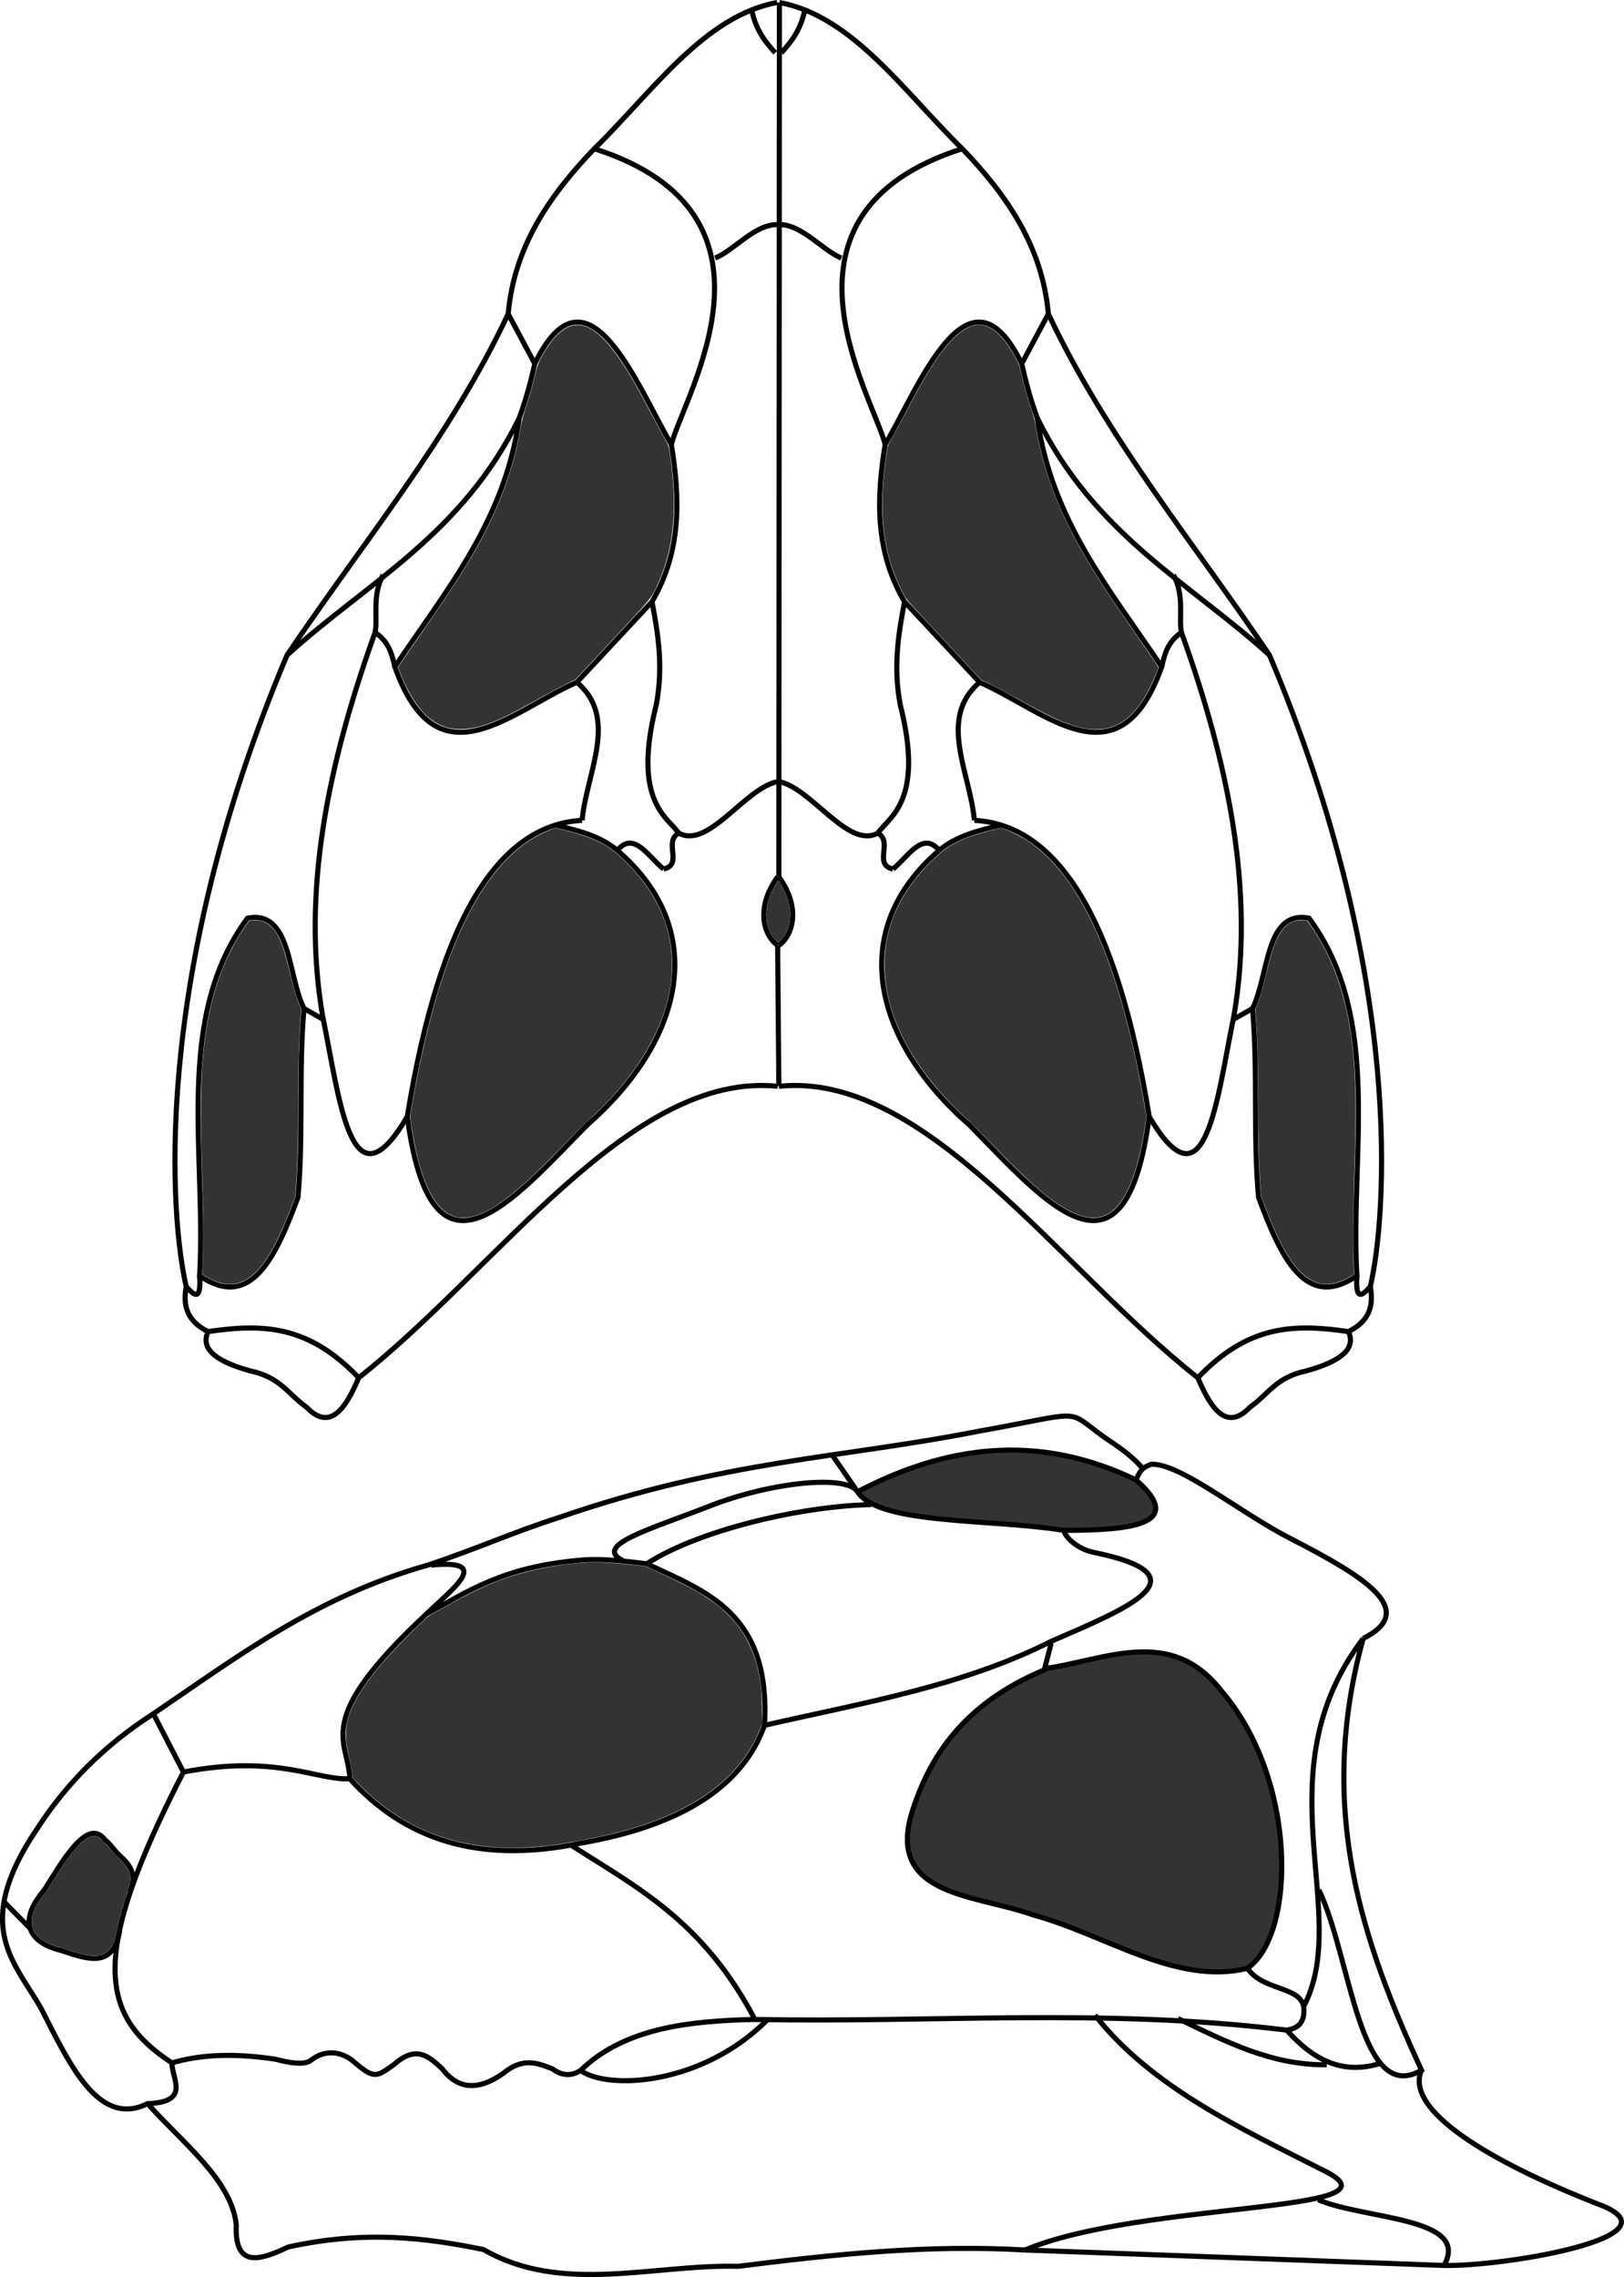
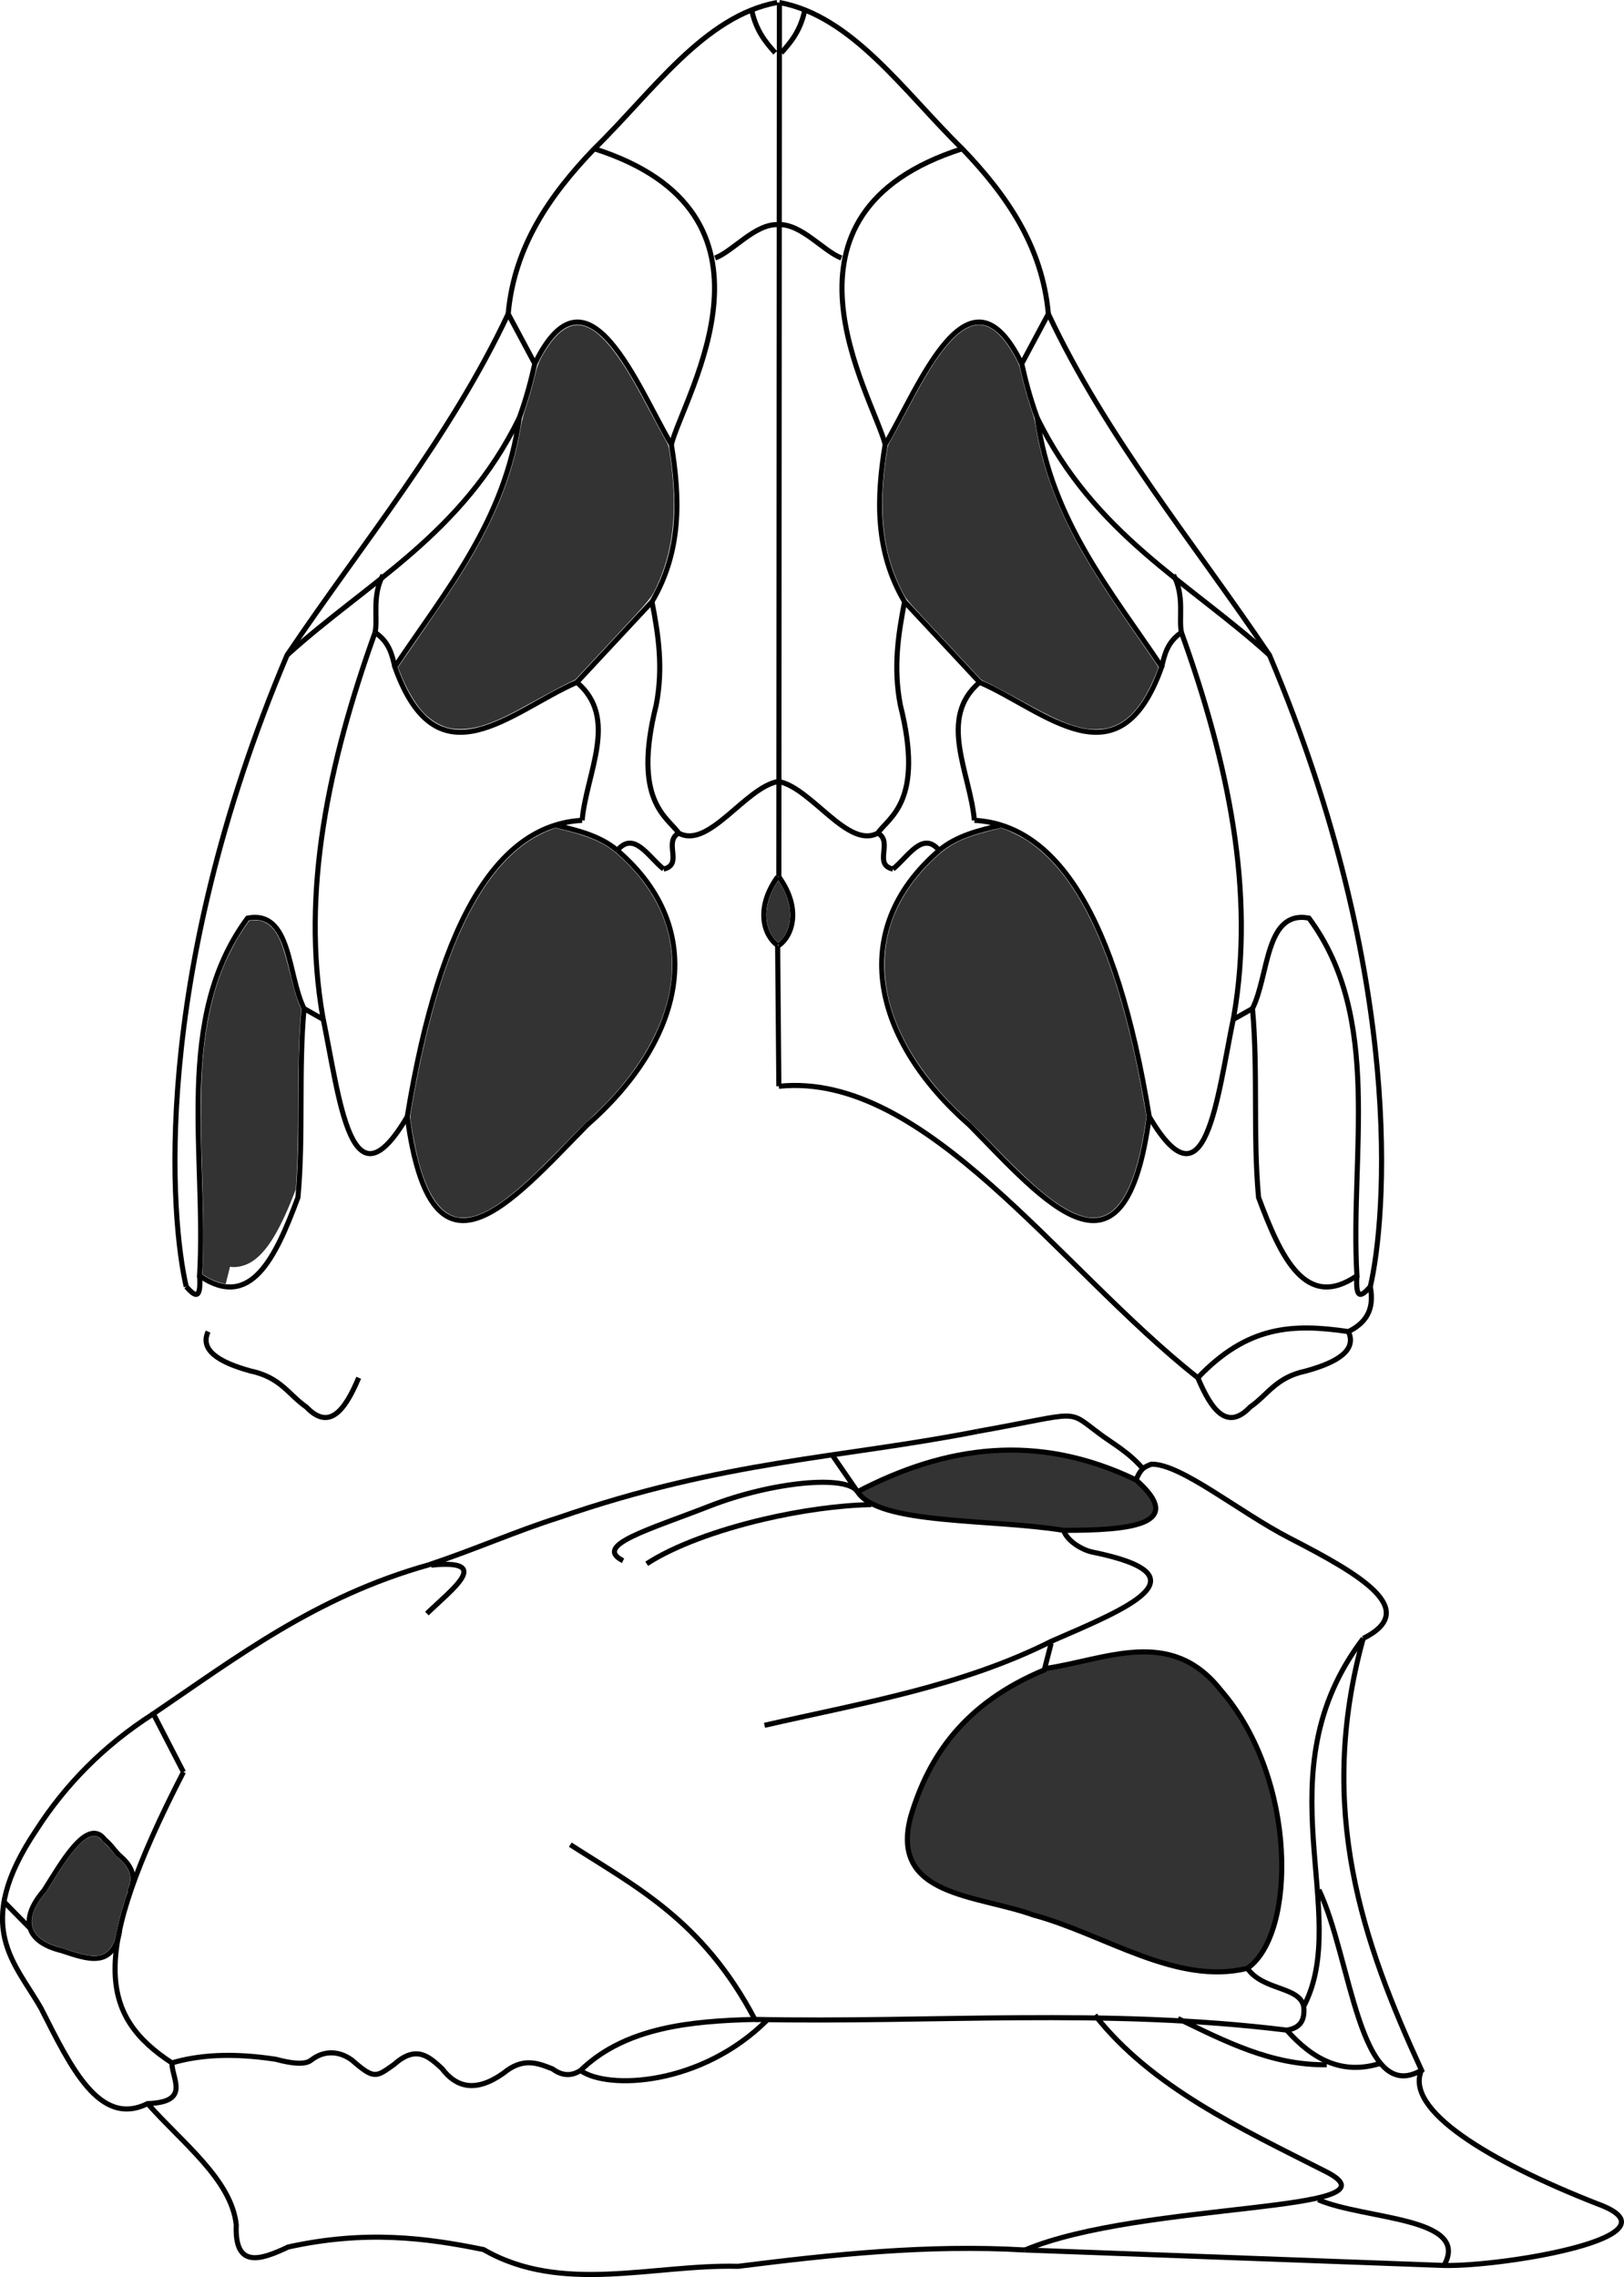
<svg xmlns="http://www.w3.org/2000/svg" xmlns:ns1="http://www.inkscape.org/namespaces/inkscape" xmlns:ns2="http://sodipodi.sourceforge.net/DTD/sodipodi-0.dtd" width="84.39mm" height="118.321mm" viewBox="0 0 84.39 118.321" version="1.1" id="svg1075" ns1:version="1.1 (c68e22c387, 2021-05-23)" ns2:docname="Brachyrhinodon final.svg">
  <ns2:namedview id="namedview1077" pagecolor="#ffffff" bordercolor="#666666" borderopacity="1.0" ns1:pageshadow="2" ns1:pageopacity="0.0" ns1:pagecheckerboard="0" ns1:document-units="mm" showgrid="false" ns1:zoom="1.4823793" ns1:cx="154.14408" ns1:cy="241.16634" ns1:window-width="1920" ns1:window-height="1017" ns1:window-x="-8" ns1:window-y="-8" ns1:window-maximized="1" ns1:current-layer="layer1" />
  <defs id="defs1072" />
  <g ns1:label="Layer 1" ns1:groupmode="layer" id="layer1" transform="translate(-86.672,-49.002)">
-     <path style="display:inline;fill:#333333;fill-opacity:1;stroke-width:0.112" d="m 112.893,145.017 c -2.497,-0.107 -4.526,-0.814 -6.336,-2.206 -0.424,-0.326 -0.751,-0.616 -1.172,-1.036 l -0.391,-0.391 -0.026,-0.247 c -0.014,-0.136 -0.081,-0.497 -0.149,-0.803 -0.068,-0.306 -0.135,-0.646 -0.149,-0.755 -0.034,-0.258 -0.015,-0.839 0.035,-1.062 0.203,-0.905 0.831,-1.948 1.927,-3.202 0.702,-0.803 2.172,-2.271 2.407,-2.402 1.6,-0.897 2.527,-1.368 3.341,-1.697 1.413,-0.57 3.241,-0.952 4.953,-1.034 0.488,-0.023 1.391,0.035 2.431,0.159 l 0.467,0.055 0.637,0.294 c 0.784,0.362 1.645,0.79 1.987,0.987 0.33,0.19 0.895,0.569 1.138,0.763 0.257,0.205 0.658,0.597 0.875,0.855 0.612,0.727 1.055,1.705 1.255,2.767 0.104,0.55 0.128,0.843 0.139,1.687 l 0.011,0.828 -0.106,0.265 c -1.093,2.744 -3.823,4.598 -8.188,5.562 -0.806,0.178 -2.027,0.4 -2.644,0.481 -0.747,0.098 -1.849,0.158 -2.443,0.132 z" id="path20731" />
    <path style="display:inline;fill:none;stroke:#000000;stroke-width:0.265px;stroke-linecap:butt;stroke-linejoin:miter;stroke-opacity:1" d="m 88.24,149.203 -1.42,-1.442" id="path218548" ns2:nodetypes="cc" />
    <path style="display:inline;fill:#333333;fill-opacity:1;stroke-width:0.039" d="m 91.377,150.618 c -0.345,-0.043 -0.585,-0.104 -1.207,-0.306 -0.152,-0.049 -0.319,-0.101 -0.371,-0.115 -0.118,-0.031 -0.315,-0.095 -0.417,-0.136 -0.613,-0.243 -0.968,-0.597 -1.042,-1.039 -0.018,-0.109 -0.013,-0.324 0.011,-0.435 0.079,-0.367 0.292,-0.762 0.636,-1.179 0.096,-0.117 0.076,-0.086 0.427,-0.647 0.41,-0.654 0.579,-0.912 0.79,-1.203 0.421,-0.58 0.77,-0.933 1.07,-1.081 0.125,-0.061 0.203,-0.081 0.303,-0.076 0.137,0.006 0.217,0.048 0.341,0.176 0.102,0.105 0.105,0.108 0.259,0.259 0.078,0.076 0.18,0.189 0.28,0.309 0.156,0.188 0.279,0.317 0.471,0.495 0.284,0.263 0.452,0.536 0.5,0.81 0.019,0.108 0.012,0.297 -0.015,0.41 -0.024,0.102 -0.059,0.201 -0.105,0.3 -0.019,0.041 -0.032,0.076 -0.028,0.077 0.004,0.001 0.013,0.007 0.021,0.012 0.013,0.009 0.008,0.029 -0.07,0.266 -0.233,0.716 -0.4,1.346 -0.521,1.964 -0.038,0.195 -0.078,0.329 -0.136,0.461 -0.125,0.285 -0.289,0.474 -0.504,0.579 -0.158,0.077 -0.292,0.104 -0.519,0.102 -0.083,-5.3e-4 -0.162,-0.003 -0.175,-0.004 z" id="path220656" />
    <g id="g252189" transform="translate(-6.692,51.567)" style="display:inline">
      <path style="display:inline;fill:none;stroke:#000000;stroke-width:0.265px;stroke-linecap:butt;stroke-linejoin:miter;stroke-opacity:1" d="m 147.841,13.744 c 3.027,6.446 7.56,11.889 11.491,17.733 7.125,16.874 6.05,29.347 5.238,32.814" id="path228695-0" ns2:nodetypes="ccc" />
      <path style="display:inline;fill:none;stroke:#000000;stroke-width:0.265px;stroke-linecap:butt;stroke-linejoin:miter;stroke-opacity:1" d="m 147.841,13.744 -1.383,2.588" id="path228981-9" />
      <path style="display:inline;fill:none;stroke:#000000;stroke-width:0.265px;stroke-linecap:butt;stroke-linejoin:miter;stroke-opacity:1" d="m 147.261,19.144 c 2.975,6.078 7.88,8.535 12.071,12.334" id="path229096-8" ns2:nodetypes="cc" />
      <path style="display:inline;fill:none;stroke:#000000;stroke-width:0.265px;stroke-linecap:butt;stroke-linejoin:miter;stroke-opacity:1" d="m 133.774,46.559 0.063,7.32" id="path229306-9" ns2:nodetypes="cc" />
      <path style="display:inline;fill:none;stroke:#000000;stroke-width:0.265px;stroke-linecap:butt;stroke-linejoin:miter;stroke-opacity:1" d="m 133.837,53.879 c 7.64,-0.787 14.555,9.466 21.771,15.145 2.584,-2.707 4.911,-2.828 7.825,-2.398 0.845,-0.419 1.38,-1.078 1.136,-2.335" id="path229421-8" ns2:nodetypes="cccc" />
      <path style="display:inline;fill:none;stroke:#000000;stroke-width:0.265px;stroke-linecap:butt;stroke-linejoin:miter;stroke-opacity:1" d="m 155.608,69.024 c 0.714,1.707 1.532,2.769 2.718,1.523 0.929,-0.644 1.338,-1.547 2.9,-1.874 1.701,-0.468 2.643,-1.104 2.206,-2.047" id="path229821-6" ns2:nodetypes="cccc" />
      <path style="display:inline;fill:none;stroke:#000000;stroke-width:0.265px;stroke-linecap:butt;stroke-linejoin:miter;stroke-opacity:1" d="m 157.501,50.377 0.947,-0.536" id="path230069-8" />
      <path style="display:inline;fill:none;stroke:#000000;stroke-width:0.265px;stroke-linecap:butt;stroke-linejoin:miter;stroke-opacity:1" d="m 158.448,49.841 c 0.867,-1.737 0.649,-5.13 2.934,-4.701 3.856,5.208 2.126,12.238 2.493,18.584 -2.657,1.821 -3.943,-0.929 -5.111,-4.07 -0.298,-3.271 -0.021,-6.542 -0.316,-9.813" id="path230184-1" ns2:nodetypes="ccccc" />
      <path style="display:inline;fill:none;stroke:#000000;stroke-width:0.265px;stroke-linecap:butt;stroke-linejoin:miter;stroke-opacity:1" d="m 133.837,42.994 0.028,-45.429" id="path220947-6" ns2:nodetypes="cc" />
      <path style="display:inline;fill:none;stroke:#000000;stroke-width:0.265px;stroke-linecap:butt;stroke-linejoin:miter;stroke-opacity:1" d="m 133.837,42.994 c 1.206,1.685 0.679,3.094 0,3.565" id="path221465-7" ns2:nodetypes="cc" />
      <path style="display:inline;fill:none;stroke:#000000;stroke-width:0.265px;stroke-linecap:butt;stroke-linejoin:miter;stroke-opacity:1" d="m 133.806,38.04 c 1.716,0.306 3.621,3.545 5.175,2.682 0.573,-0.832 2.431,-1.637 1.167,-6.657 -0.377,-1.976 -0.104,-3.68 0.221,-5.364" id="path221637-6" ns2:nodetypes="cccc" />
      <path style="display:inline;fill:none;stroke:#000000;stroke-width:0.265px;stroke-linecap:butt;stroke-linejoin:miter;stroke-opacity:1" d="m 138.98,40.722 c 0.812,0.457 -0.255,1.637 0.784,1.87" id="path222113-1" ns2:nodetypes="cc" />
      <path style="display:inline;fill:none;stroke:#000000;stroke-width:0.265px;stroke-linecap:butt;stroke-linejoin:miter;stroke-opacity:1" d="m 139.764,42.592 c 0.787,-0.627 1.539,-2.009 2.403,-0.971" id="path222285-3" ns2:nodetypes="cc" />
      <path style="display:inline;fill:none;stroke:#000000;stroke-width:0.265px;stroke-linecap:butt;stroke-linejoin:miter;stroke-opacity:1" d="m 140.368,28.701 3.902,4.186 c 3.435,1.5 7.254,5.41 9.46,-0.803 -2.657,-3.96 -5.737,-7.622 -6.47,-12.94 -0.416,-1.159 -0.622,-2.004 -0.803,-2.811 -2.751,-5.671 -5.358,1.27 -7.095,4.194 -0.457,2.791 -0.538,5.55 1.006,8.174" id="path222495-3" ns2:nodetypes="ccccccc" />
      <path style="display:inline;fill:none;stroke:#000000;stroke-width:0.265px;stroke-linecap:butt;stroke-linejoin:miter;stroke-opacity:1" d="m 139.363,20.527 c -0.696,-2.634 -6.553,-11.995 4.003,-15.364" id="path226844-7" ns2:nodetypes="cc" />
      <path style="display:inline;fill:none;stroke:#000000;stroke-width:0.265px;stroke-linecap:butt;stroke-linejoin:miter;stroke-opacity:1" d="m 133.963,0.18 c 0.496,-0.546 0.972,-1.128 1.205,-2.142" id="path227244-5" ns2:nodetypes="cc" />
      <path style="display:inline;fill:none;stroke:#000000;stroke-width:0.265px;stroke-linecap:butt;stroke-linejoin:miter;stroke-opacity:1" d="m 133.865,-2.435 c 3.798,0.702 6.479,4.645 9.501,7.598 2.317,2.413 4.163,5.082 4.475,8.582" id="path227416-2" ns2:nodetypes="ccc" />
      <path style="display:inline;fill:none;stroke:#000000;stroke-width:0.265px;stroke-linecap:butt;stroke-linejoin:miter;stroke-opacity:1" d="m 137.087,10.842 c -0.953,-0.363 -2.076,-1.79 -3.281,-1.735" id="path227740-3" ns2:nodetypes="cc" />
      <path style="display:inline;fill:none;stroke:#000000;stroke-width:0.265px;stroke-linecap:butt;stroke-linejoin:miter;stroke-opacity:1" d="m 144.271,32.887 c -2.203,1.863 -0.494,4.704 -0.274,7.172" id="path227912-2" ns2:nodetypes="cc" />
      <path style="display:inline;fill:none;stroke:#000000;stroke-width:0.265px;stroke-linecap:butt;stroke-linejoin:miter;stroke-opacity:1" d="m 143.997,40.06 c 4.176,0.229 7.35,4.742 9.087,15.397 -1.255,9.437 -5.394,4.454 -9.339,0.442 -5.007,-4.382 -6.416,-10.121 -1.578,-14.277" id="path228084-4" ns2:nodetypes="cccc" />
      <path style="display:inline;fill:none;stroke:#000000;stroke-width:0.265px;stroke-linecap:butt;stroke-linejoin:miter;stroke-opacity:1" d="m 153.084,55.457 c 2.946,5.011 3.501,-0.875 4.395,-5.212 1.113,-6.447 -0.279,-13.144 -2.722,-19.946" id="path228408-8" ns2:nodetypes="ccc" />
      <path style="display:inline;fill:none;stroke:#000000;stroke-width:0.265px;stroke-linecap:butt;stroke-linejoin:miter;stroke-opacity:1" d="m 142.167,41.621 c 0.909,-0.764 2.063,-1.038 3.218,-1.309" id="path230647-7" ns2:nodetypes="cc" />
      <path style="display:inline;fill:none;stroke:#000000;stroke-width:0.265px;stroke-linecap:butt;stroke-linejoin:miter;stroke-opacity:1" d="m 154.757,30.299 c -0.157,-0.718 0.18,-1.872 -0.411,-2.987" id="path230819-4" ns2:nodetypes="cc" />
      <path style="display:inline;fill:none;stroke:#000000;stroke-width:0.265px;stroke-linecap:butt;stroke-linejoin:miter;stroke-opacity:1" d="m 153.731,32.084 c 0.149,-0.65 0.302,-1.299 1.026,-1.785" id="path231049-6" ns2:nodetypes="cc" />
      <path style="display:inline;fill:none;stroke:#000000;stroke-width:0.265px;stroke-linecap:butt;stroke-linejoin:miter;stroke-opacity:1" d="m 163.875,63.724 c -0.089,1.365 0.288,1.019 0.694,0.568" id="path231221-5" ns2:nodetypes="cc" />
      <path style="display:inline;fill:none;stroke:#000000;stroke-width:0.265px;stroke-linecap:butt;stroke-linejoin:miter;stroke-opacity:1" d="m 119.771,13.744 c -3.027,6.446 -7.56,11.889 -11.491,17.733 -7.125,16.874 -6.05,29.347 -5.238,32.814" id="path228695-8" ns2:nodetypes="ccc" />
      <path style="display:inline;fill:none;stroke:#000000;stroke-width:0.265px;stroke-linecap:butt;stroke-linejoin:miter;stroke-opacity:1" d="m 119.771,13.744 1.383,2.588" id="path228981-1" />
      <path style="display:inline;fill:none;stroke:#000000;stroke-width:0.265px;stroke-linecap:butt;stroke-linejoin:miter;stroke-opacity:1" d="m 120.351,19.144 c -2.975,6.078 -7.88,8.535 -12.071,12.334" id="path229096-4" ns2:nodetypes="cc" />
-       <path style="display:inline;fill:none;stroke:#000000;stroke-width:0.265px;stroke-linecap:butt;stroke-linejoin:miter;stroke-opacity:1" d="m 133.774,53.879 c -7.64,-0.787 -14.555,9.466 -21.771,15.145 -2.584,-2.707 -4.911,-2.828 -7.825,-2.398 -0.845,-0.419 -1.38,-1.078 -1.136,-2.335" id="path229421-1" ns2:nodetypes="cccc" />
      <path style="display:inline;fill:none;stroke:#000000;stroke-width:0.265px;stroke-linecap:butt;stroke-linejoin:miter;stroke-opacity:1" d="m 112.003,69.024 c -0.714,1.707 -1.532,2.769 -2.718,1.523 -0.929,-0.644 -1.338,-1.547 -2.9,-1.874 -1.701,-0.468 -2.643,-1.104 -2.206,-2.047" id="path229821-66" ns2:nodetypes="cccc" />
      <path style="display:inline;fill:none;stroke:#000000;stroke-width:0.265px;stroke-linecap:butt;stroke-linejoin:miter;stroke-opacity:1" d="m 110.11,50.377 -0.947,-0.536" id="path230069-7" />
      <path style="display:inline;fill:none;stroke:#000000;stroke-width:0.265px;stroke-linecap:butt;stroke-linejoin:miter;stroke-opacity:1" d="m 109.163,49.841 c -0.867,-1.737 -0.649,-5.13 -2.934,-4.701 -3.856,5.208 -2.126,12.238 -2.493,18.584 2.657,1.821 3.943,-0.929 5.111,-4.07 0.298,-3.271 0.021,-6.542 0.316,-9.813" id="path230184-8" ns2:nodetypes="ccccc" />
      <path style="display:inline;fill:none;stroke:#000000;stroke-width:0.265px;stroke-linecap:butt;stroke-linejoin:miter;stroke-opacity:1" d="m 133.774,42.994 c -1.206,1.685 -0.679,3.094 0,3.565" id="path221465-2" ns2:nodetypes="cc" />
      <path style="display:inline;fill:none;stroke:#000000;stroke-width:0.265px;stroke-linecap:butt;stroke-linejoin:miter;stroke-opacity:1" d="m 133.806,38.04 c -1.716,0.306 -3.621,3.545 -5.175,2.682 -0.573,-0.832 -2.431,-1.637 -1.167,-6.657 0.377,-1.976 0.104,-3.68 -0.221,-5.364" id="path221637-3" ns2:nodetypes="cccc" />
      <path style="display:inline;fill:none;stroke:#000000;stroke-width:0.265px;stroke-linecap:butt;stroke-linejoin:miter;stroke-opacity:1" d="m 128.631,40.722 c -0.812,0.457 0.255,1.637 -0.784,1.87" id="path222113-5" ns2:nodetypes="cc" />
      <path style="display:inline;fill:none;stroke:#000000;stroke-width:0.265px;stroke-linecap:butt;stroke-linejoin:miter;stroke-opacity:1" d="m 127.847,42.592 c -0.787,-0.627 -1.539,-2.009 -2.403,-0.971" id="path222285-9" ns2:nodetypes="cc" />
      <path style="display:inline;fill:none;stroke:#000000;stroke-width:0.265px;stroke-linecap:butt;stroke-linejoin:miter;stroke-opacity:1" d="m 127.243,28.701 -3.902,4.186 c -3.435,1.5 -7.254,5.41 -9.46,-0.803 2.657,-3.96 5.737,-7.622 6.47,-12.94 0.416,-1.159 0.622,-2.004 0.803,-2.811 2.751,-5.671 5.358,1.27 7.095,4.194 0.457,2.791 0.538,5.55 -1.006,8.174" id="path222495-2" ns2:nodetypes="ccccccc" />
      <path style="display:inline;fill:none;stroke:#000000;stroke-width:0.265px;stroke-linecap:butt;stroke-linejoin:miter;stroke-opacity:1" d="m 128.249,20.527 c 0.696,-2.634 6.553,-11.995 -4.003,-15.364" id="path226844-76" ns2:nodetypes="cc" />
      <path style="display:inline;fill:none;stroke:#000000;stroke-width:0.265px;stroke-linecap:butt;stroke-linejoin:miter;stroke-opacity:1" d="m 133.648,0.18 c -0.496,-0.546 -0.972,-1.128 -1.205,-2.142" id="path227244-6" ns2:nodetypes="cc" />
      <path style="display:inline;fill:none;stroke:#000000;stroke-width:0.265px;stroke-linecap:butt;stroke-linejoin:miter;stroke-opacity:1" d="m 133.747,-2.435 c -3.798,0.702 -6.479,4.645 -9.501,7.598 -2.317,2.413 -4.163,5.082 -4.475,8.582" id="path227416-9" ns2:nodetypes="ccc" />
      <path style="display:inline;fill:none;stroke:#000000;stroke-width:0.265px;stroke-linecap:butt;stroke-linejoin:miter;stroke-opacity:1" d="m 130.524,10.842 c 0.953,-0.363 2.076,-1.79 3.281,-1.735" id="path227740-8" ns2:nodetypes="cc" />
      <path style="display:inline;fill:none;stroke:#000000;stroke-width:0.265px;stroke-linecap:butt;stroke-linejoin:miter;stroke-opacity:1" d="m 123.34,32.887 c 2.203,1.863 0.494,4.704 0.274,7.172" id="path227912-5" ns2:nodetypes="cc" />
      <path style="display:inline;fill:none;stroke:#000000;stroke-width:0.265px;stroke-linecap:butt;stroke-linejoin:miter;stroke-opacity:1" d="m 123.614,40.06 c -4.176,0.229 -7.35,4.742 -9.087,15.397 1.255,9.437 5.394,4.454 9.339,0.442 5.007,-4.382 6.416,-10.121 1.578,-14.277" id="path228084-45" ns2:nodetypes="cccc" />
      <path style="display:inline;fill:none;stroke:#000000;stroke-width:0.265px;stroke-linecap:butt;stroke-linejoin:miter;stroke-opacity:1" d="m 114.527,55.457 c -2.946,5.011 -3.501,-0.875 -4.395,-5.212 -1.113,-6.447 0.279,-13.144 2.722,-19.946" id="path228408-5" ns2:nodetypes="ccc" />
      <path style="display:inline;fill:none;stroke:#000000;stroke-width:0.265px;stroke-linecap:butt;stroke-linejoin:miter;stroke-opacity:1" d="m 125.444,41.621 c -0.909,-0.764 -2.063,-1.038 -3.218,-1.309" id="path230647-4" ns2:nodetypes="cc" />
      <path style="display:inline;fill:none;stroke:#000000;stroke-width:0.265px;stroke-linecap:butt;stroke-linejoin:miter;stroke-opacity:1" d="m 112.854,30.299 c 0.157,-0.718 -0.18,-1.872 0.411,-2.987" id="path230819-7" ns2:nodetypes="cc" />
      <path style="display:inline;fill:none;stroke:#000000;stroke-width:0.265px;stroke-linecap:butt;stroke-linejoin:miter;stroke-opacity:1" d="m 113.881,32.084 c -0.149,-0.65 -0.302,-1.299 -1.026,-1.785" id="path231049-61" ns2:nodetypes="cc" />
      <path style="display:inline;fill:none;stroke:#000000;stroke-width:0.265px;stroke-linecap:butt;stroke-linejoin:miter;stroke-opacity:1" d="m 103.737,63.724 c 0.089,1.365 -0.288,1.019 -0.694,0.568" id="path231221-8" ns2:nodetypes="cc" />
      <path style="opacity:1;fill:#333333;fill-opacity:1;stroke-width:0.029" d="m 133.737,46.355 c -0.212,-0.189 -0.38,-0.474 -0.47,-0.796 -0.137,-0.492 -0.091,-1.053 0.134,-1.617 0.089,-0.225 0.233,-0.497 0.369,-0.701 l 0.037,-0.055 0.043,0.067 c 0.317,0.49 0.494,0.951 0.558,1.452 0.013,0.103 0.015,0.416 0.003,0.512 -0.048,0.386 -0.171,0.702 -0.374,0.965 -0.066,0.085 -0.211,0.228 -0.23,0.228 -0.004,-1e-5 -0.035,-0.025 -0.069,-0.055 z" id="path251625" />
      <path style="opacity:1;fill:#333333;fill-opacity:1;stroke-width:0.117" d="m 117.095,60.676 c -0.867,-0.195 -1.54,-1.196 -1.998,-2.967 -0.163,-0.63 -0.415,-1.999 -0.413,-2.248 5.3e-4,-0.116 0.219,-1.348 0.391,-2.21 1.093,-5.467 2.64,-9.177 4.675,-11.214 0.676,-0.677 1.398,-1.161 2.197,-1.473 l 0.269,-0.105 0.381,0.092 c 1.326,0.321 2.128,0.662 2.722,1.161 1.18,0.991 2.07,2.206 2.542,3.472 0.433,1.16 0.536,2.486 0.294,3.765 -0.416,2.199 -1.841,4.512 -4.005,6.498 -0.191,0.176 -0.57,0.545 -0.842,0.822 -1.224,1.247 -1.973,1.995 -2.33,2.326 -1.287,1.196 -2.205,1.819 -3.005,2.038 -0.269,0.074 -0.658,0.093 -0.877,0.044 z" id="path251664" />
-       <path style="opacity:1;fill:#333333;fill-opacity:1;stroke-width:0.117" d="m 105.093,64.147 c -0.336,-0.052 -0.698,-0.189 -1.03,-0.39 l -0.186,-0.112 0.014,-0.129 c 0.008,-0.071 0.021,-0.75 0.028,-1.508 0.014,-1.349 0.006,-1.753 -0.085,-4.712 -0.047,-1.509 -0.025,-3.556 0.048,-4.549 0.154,-2.089 0.539,-3.811 1.185,-5.297 0.146,-0.337 0.485,-1.001 0.649,-1.275 0.207,-0.343 0.553,-0.853 0.604,-0.888 0.068,-0.048 0.429,-0.047 0.612,5.29e-4 0.276,0.072 0.555,0.28 0.74,0.553 0.273,0.403 0.444,0.884 0.76,2.152 0.228,0.915 0.38,1.425 0.508,1.711 l 0.075,0.167 -0.028,0.354 c -0.084,1.084 -0.124,2.516 -0.126,4.499 -0.001,2.005 -0.042,3.433 -0.127,4.514 l -0.031,0.387 -0.193,0.502 c -0.79,2.053 -1.426,3.13 -2.174,3.68 -0.369,0.272 -0.847,0.403 -1.244,0.341 z" id="path251781" />
+       <path style="opacity:1;fill:#333333;fill-opacity:1;stroke-width:0.117" d="m 105.093,64.147 c -0.336,-0.052 -0.698,-0.189 -1.03,-0.39 l -0.186,-0.112 0.014,-0.129 c 0.008,-0.071 0.021,-0.75 0.028,-1.508 0.014,-1.349 0.006,-1.753 -0.085,-4.712 -0.047,-1.509 -0.025,-3.556 0.048,-4.549 0.154,-2.089 0.539,-3.811 1.185,-5.297 0.146,-0.337 0.485,-1.001 0.649,-1.275 0.207,-0.343 0.553,-0.853 0.604,-0.888 0.068,-0.048 0.429,-0.047 0.612,5.29e-4 0.276,0.072 0.555,0.28 0.74,0.553 0.273,0.403 0.444,0.884 0.76,2.152 0.228,0.915 0.38,1.425 0.508,1.711 l 0.075,0.167 -0.028,0.354 c -0.084,1.084 -0.124,2.516 -0.126,4.499 -0.001,2.005 -0.042,3.433 -0.127,4.514 c -0.79,2.053 -1.426,3.13 -2.174,3.68 -0.369,0.272 -0.847,0.403 -1.244,0.341 z" id="path251781" />
      <path style="opacity:1;fill:#333333;fill-opacity:1;stroke-width:0.117" d="m 149.88,60.687 c -0.491,-0.083 -1.056,-0.351 -1.705,-0.808 -0.804,-0.566 -1.613,-1.309 -3.284,-3.016 -0.58,-0.592 -1.175,-1.186 -1.323,-1.319 -1.423,-1.286 -2.615,-2.818 -3.32,-4.269 -0.618,-1.272 -0.913,-2.468 -0.913,-3.707 0,-1.14 0.234,-2.119 0.749,-3.134 0.398,-0.783 0.91,-1.474 1.613,-2.175 0.936,-0.933 1.573,-1.268 3.183,-1.674 l 0.506,-0.127 0.207,0.075 c 0.304,0.11 0.896,0.412 1.178,0.6 0.693,0.463 1.347,1.098 1.941,1.886 1.313,1.744 2.42,4.371 3.274,7.776 0.34,1.353 0.579,2.512 0.909,4.411 l 0.045,0.26 -0.077,0.5 c -0.495,3.197 -1.385,4.759 -2.701,4.741 -0.097,-0.001 -0.224,-0.011 -0.283,-0.02 z" id="path251859" />
-       <path style="opacity:1;fill:#333333;fill-opacity:1;stroke-width:0.117" d="m 162.078,64.147 c -0.824,-0.124 -1.543,-0.866 -2.258,-2.33 -0.206,-0.422 -0.452,-0.999 -0.71,-1.664 l -0.203,-0.523 -0.033,-0.413 c -0.086,-1.081 -0.128,-2.615 -0.129,-4.716 -0.001,-1.831 -0.035,-3.032 -0.12,-4.256 l -0.026,-0.374 0.106,-0.262 c 0.143,-0.353 0.232,-0.66 0.484,-1.667 0.117,-0.469 0.259,-0.994 0.316,-1.165 0.291,-0.885 0.661,-1.357 1.169,-1.489 0.134,-0.035 0.488,-0.048 0.585,-0.022 0.05,0.013 0.459,0.609 0.688,1.003 0.636,1.092 1.152,2.492 1.436,3.895 0.413,2.037 0.497,4.085 0.35,8.454 -0.043,1.265 -0.058,4.078 -0.025,4.692 l 0.018,0.342 -0.182,0.107 c -0.531,0.312 -1.056,0.45 -1.468,0.388 z" id="path251898" />
      <path style="opacity:1;fill:#333333;fill-opacity:1;stroke-width:0.117" d="m 149.834,35.302 c -0.867,-0.142 -1.649,-0.48 -3.542,-1.534 -0.489,-0.272 -1.127,-0.612 -1.417,-0.755 l -0.529,-0.261 -1.927,-2.066 c -1.911,-2.049 -1.928,-2.068 -2.073,-2.327 -0.285,-0.509 -0.563,-1.184 -0.742,-1.804 -0.455,-1.57 -0.504,-3.406 -0.151,-5.667 0.045,-0.291 0.056,-0.324 0.166,-0.514 0.124,-0.216 0.445,-0.81 0.955,-1.77 0.878,-1.653 1.409,-2.511 1.974,-3.188 0.701,-0.84 1.336,-1.198 1.912,-1.077 0.59,0.124 1.161,0.716 1.732,1.798 0.108,0.206 0.142,0.299 0.203,0.573 0.146,0.65 0.406,1.565 0.619,2.178 0.079,0.228 0.122,0.409 0.177,0.746 0.372,2.303 1.275,4.616 2.77,7.096 0.562,0.932 1.125,1.783 2.321,3.509 1.111,1.603 1.27,1.84 1.27,1.882 0,0.067 -0.232,0.619 -0.433,1.029 -0.582,1.19 -1.291,1.882 -2.16,2.109 -0.282,0.074 -0.814,0.094 -1.126,0.043 z" id="path251937" />
      <path style="opacity:1;fill:#333333;fill-opacity:1;stroke-width:0.165" d="m 116.672,35.258 c -0.5,-0.123 -1.032,-0.468 -1.414,-0.916 -0.388,-0.455 -0.796,-1.175 -1.09,-1.924 l -0.121,-0.308 0.207,-0.304 c 0.114,-0.167 0.624,-0.907 1.133,-1.644 1.425,-2.061 2.128,-3.15 2.742,-4.25 1.213,-2.173 1.931,-4.131 2.289,-6.248 0.051,-0.301 0.14,-0.652 0.245,-0.966 0.198,-0.593 0.363,-1.175 0.517,-1.818 0.132,-0.55 0.272,-0.859 0.648,-1.423 0.471,-0.707 0.977,-1.094 1.474,-1.129 0.689,-0.048 1.438,0.552 2.322,1.86 0.488,0.722 0.731,1.149 1.864,3.274 0.145,0.273 0.344,0.638 0.442,0.812 0.167,0.297 0.181,0.341 0.242,0.744 0.408,2.686 0.225,4.809 -0.572,6.64 -0.367,0.844 -0.305,0.765 -2.419,3.032 l -1.918,2.056 -0.496,0.243 c -0.273,0.133 -0.943,0.491 -1.488,0.794 -1.428,0.794 -1.953,1.049 -2.673,1.302 -0.663,0.233 -1.412,0.299 -1.934,0.171 z" id="path252015" />
    </g>
-     <path style="display:inline;fill:none;stroke:#000000;stroke-width:0.265px;stroke-linecap:butt;stroke-linejoin:miter;stroke-opacity:1" d="m 96.204,141.079 c 4.86,-0.937 6.944,0.45 8.645,0.347 -0.068,-2.04 -2.014,-2.983 4.007,-8.582 2.148,-1.144 3.937,-2.437 8.014,-2.777 0.977,-0.096 2.183,0.037 3.408,0.189 3.083,1.458 6.457,2.54 6.121,8.393 -1.11,3.115 -4.212,5.194 -9.529,6.121 -5.456,1.151 -9.254,-0.29 -12.021,-3.341" id="path888" ns2:nodetypes="cccccccc" />
    <path style="display:inline;fill:none;stroke:#000000;stroke-width:0.265px;stroke-linecap:butt;stroke-linejoin:miter;stroke-opacity:1" d="m 96.204,141.079 -1.562,-3.029 c 4.341,-2.941 8.436,-6.088 14.309,-7.738 2.449,-0.818 4.53,-1.749 6.752,-2.453 8.656,-2.992 14.593,-3.071 21.771,-4.48" id="path1592" ns2:nodetypes="ccccc" />
    <path style="display:inline;fill:none;stroke:#000000;stroke-width:0.265px;stroke-linecap:butt;stroke-linejoin:miter;stroke-opacity:1" d="m 120.278,130.257 c 1.418,-0.928 3.676,-1.749 6.062,-2.309 1.909,-0.448 3.9,-0.73 5.606,-0.765" id="path2106" ns2:nodetypes="csc" />
    <path style="display:inline;fill:none;stroke:#000000;stroke-width:0.265px;stroke-linecap:butt;stroke-linejoin:miter;stroke-opacity:1" d="m 141.938,128.521 c 0.203,0.577 0.987,1.024 1.505,1.13 6.029,1.227 1.804,2.92 -2.126,4.627 -4.673,2.356 -9.846,3.212 -14.918,4.373" id="path2278" ns2:nodetypes="cscc" />
    <path style="display:inline;fill:none;stroke:#000000;stroke-width:0.265px;stroke-linecap:butt;stroke-linejoin:miter;stroke-opacity:1" d="m 96.204,141.079 c -4.935,9.574 -4.338,12.662 -0.599,15.113 1.382,-0.404 3.09,-0.541 5.395,-0.189 1.589,0.425 1.778,0.072 1.925,-0.016 0.531,-0.377 1.267,-0.487 2.019,0.047 1.178,1.028 1.258,0.909 2.209,0.237 1.157,-1.035 1.812,-0.399 2.477,0.205 0.761,1.005 1.77,1.264 3.203,0.252 1.028,-0.857 1.815,-0.512 2.556,-0.221 0.529,0.389 1.006,0.362 1.451,0.079" id="path2792" ns2:nodetypes="cccccccccc" />
    <path style="display:inline;fill:none;stroke:#000000;stroke-width:0.265px;stroke-linecap:butt;stroke-linejoin:miter;stroke-opacity:1" d="m 92.891,149.314 c -0.34,2.022 -1.709,1.471 -3.029,1.041 -1.68,-0.407 -2.301,-1.497 -0.9,-3.131 0.821,-1.276 2.229,-3.883 3.157,-2.631 0.349,0.28 0.519,0.619 0.835,0.883 0.549,0.488 0.837,1.054 0.442,1.819" id="path3648" ns2:nodetypes="cccccc" />
    <path style="display:inline;fill:none;stroke:#000000;stroke-width:0.265px;stroke-linecap:butt;stroke-linejoin:miter;stroke-opacity:1" d="m 95.604,156.193 c 0.007,0.852 0.984,2.039 -1.262,2.114 -2.507,1.248 -3.996,-1.915 -5.522,-4.922 -1.343,-2.399 -3.644,-4.261 -0.252,-9.308 1.5,-2.332 3.481,-4.368 6.074,-6.026" id="path4390" ns2:nodetypes="ccccc" />
    <path style="display:inline;fill:none;stroke:#000000;stroke-width:0.265px;stroke-linecap:butt;stroke-linejoin:miter;stroke-opacity:1" d="m 116.839,156.587 c 0.517,-0.503 1.091,-0.911 1.709,-1.242 0.426,-0.228 0.874,-0.42 1.34,-0.58 0.362,-0.125 0.734,-0.231 1.116,-0.322 1.521,-0.361 3.188,-0.472 4.897,-0.51 -2.707,-5.154 -6.201,-6.896 -9.594,-9.08" id="path4714" ns2:nodetypes="cssscc" />
    <path style="display:inline;fill:#333333;fill-opacity:1;stroke:#000000;stroke-width:0.265px;stroke-linecap:butt;stroke-linejoin:miter;stroke-opacity:1" d="m 131.233,126.513 c 1.093,1.73 7,1.397 10.706,2.008 3.506,0.001 6.397,-0.295 3.771,-2.618 -5.15,-2.485 -9.914,-1.773 -14.476,0.61" id="path5000" ns2:nodetypes="cccc" />
    <path style="display:inline;fill:#333333;fill-opacity:1;stroke:#000000;stroke-width:0.265px;stroke-linecap:butt;stroke-linejoin:miter;stroke-opacity:1" d="m 141.295,134.389 -0.357,1.383 c -4.136,1.726 -6.003,4.46 -6.939,7.608 -1.123,4.17 3.409,4.061 6.381,5.131 3.704,1.001 7.407,3.672 11.111,2.767 2.54,-1.748 2.623,-9.847 -1.383,-14.457 -2.614,-3.328 -5.977,-1.571 -9.147,-1.116" id="path5324" ns2:nodetypes="ccccccc" />
    <path style="display:inline;fill:none;stroke:#000000;stroke-width:0.265px;stroke-linecap:butt;stroke-linejoin:miter;stroke-opacity:1" d="m 125.901,153.933 c 9.211,0.185 18.178,-0.606 27.634,0.556 0.58,-0.089 0.973,-0.388 0.883,-1.231 -0.216,-1.049 -2.125,-0.816 -2.927,-1.981" id="path5724" ns2:nodetypes="cccc" />
    <path style="display:inline;fill:none;stroke:#000000;stroke-width:0.265px;stroke-linecap:butt;stroke-linejoin:miter;stroke-opacity:1" d="m 145.709,125.903 c 0.263,-0.687 0.526,-0.694 0.789,-0.82 1.533,-0.036 4.539,2.475 7.196,3.844 3.724,1.918 6.8,3.725 3.815,5.211" id="path6010" ns2:nodetypes="ccsc" />
    <path style="display:inline;fill:none;stroke:#000000;stroke-width:0.265px;stroke-linecap:butt;stroke-linejoin:miter;stroke-opacity:1" d="m 146.052,125.305 c -0.721,-0.84 -1.539,-1.283 -2.178,-1.756 -1.85,-1.367 -0.87,-1.154 -6.4,-0.171" id="path6486" ns2:nodetypes="csc" />
    <path style="display:inline;fill:none;stroke:#000000;stroke-width:0.265px;stroke-linecap:butt;stroke-linejoin:miter;stroke-opacity:1" d="m 157.51,134.138 c -5.347,7.023 -0.55,14.264 -3.092,19.121" id="path7304" ns2:nodetypes="cc" />
    <path style="display:inline;fill:none;stroke:#000000;stroke-width:0.265px;stroke-linecap:butt;stroke-linejoin:miter;stroke-opacity:1" d="m 116.839,156.587 c 1.435,1.019 6.271,0.785 9.686,-2.61" id="path7552" ns2:nodetypes="cc" />
    <path style="display:inline;fill:none;stroke:#000000;stroke-width:0.265px;stroke-linecap:butt;stroke-linejoin:miter;stroke-opacity:1" d="m 108.856,132.844 c 1.304,-1.269 3.465,-2.838 0.222,-2.516" id="path8105" ns2:nodetypes="cc" />
    <path style="display:inline;fill:none;stroke:#000000;stroke-width:0.265px;stroke-linecap:butt;stroke-linejoin:miter;stroke-opacity:1" d="m 94.342,158.307 c 1.806,2.043 4.345,3.939 4.607,6.291 -0.1,2.28 1.226,1.861 2.7,1.16 4.001,-0.88 7.148,-0.482 10.151,0.134 4.067,2.35 8.79,0.76 13.23,0.87 4.907,-0.616 9.831,-1.143 14.904,-0.848" id="path8335" ns2:nodetypes="cccccc" />
    <path style="display:inline;fill:none;stroke:#000000;stroke-width:0.265px;stroke-linecap:butt;stroke-linejoin:miter;stroke-opacity:1" d="m 139.934,165.914 c 6.06,-2.549 19.948,-1.911 15.617,-4.083 -4.446,-2.255 -9.03,-4.371 -11.981,-8.121" id="path8887" ns2:nodetypes="ccc" />
    <path style="display:inline;fill:none;stroke:#000000;stroke-width:0.265px;stroke-linecap:butt;stroke-linejoin:miter;stroke-opacity:1" d="m 157.51,134.138 c -2.463,8.908 0.005,15.852 3.029,22.434 -3.24,1.891 -3.658,-5.892 -5.332,-9.371" id="path9135" ns2:nodetypes="ccc" />
    <path style="display:inline;fill:none;stroke:#000000;stroke-width:0.265px;stroke-linecap:butt;stroke-linejoin:miter;stroke-opacity:1" d="m 153.534,154.489 c 1.325,1.49 2.854,2.366 4.891,1.72" id="path9611" ns2:nodetypes="cc" />
    <path style="display:inline;fill:none;stroke:#000000;stroke-width:0.265px;stroke-linecap:butt;stroke-linejoin:miter;stroke-opacity:1" d="m 155.172,163.303 c 2.432,1.041 7.954,0.896 6.537,3.414" id="path9783" ns2:nodetypes="cc" />
    <path style="display:inline;fill:none;stroke:#000000;stroke-width:0.265px;stroke-linecap:butt;stroke-linejoin:miter;stroke-opacity:1" d="m 139.934,165.914 21.775,0.803 c 3.113,0.068 12.637,-1.526 7.943,-3.213 -5.631,-2.215 -10.014,-4.869 -9.113,-6.933" id="path9955" ns2:nodetypes="cccc" />
    <path style="display:inline;fill:none;stroke:#000000;stroke-width:0.265px;stroke-linecap:butt;stroke-linejoin:miter;stroke-opacity:1" d="m 147.886,153.889 c 2.45,1.181 4.873,2.441 7.73,2.398" id="path10355" ns2:nodetypes="cc" />
    <path style="display:inline;fill:none;stroke:#000000;stroke-width:0.265px;stroke-linecap:butt;stroke-linejoin:miter;stroke-opacity:1" d="m 131.233,126.513 -1.358,-1.97" id="path12365" ns2:nodetypes="cc" />
    <path style="display:inline;fill:none;stroke:#000000;stroke-width:0.265px;stroke-linecap:butt;stroke-linejoin:miter;stroke-opacity:1" d="m 131.233,126.513 c -0.569,-0.904 -4.492,-0.504 -7.691,0.746 -3.158,1.234 -6.083,2.042 -4.494,2.84" id="path14572" ns2:nodetypes="csc" />
  </g>
</svg>